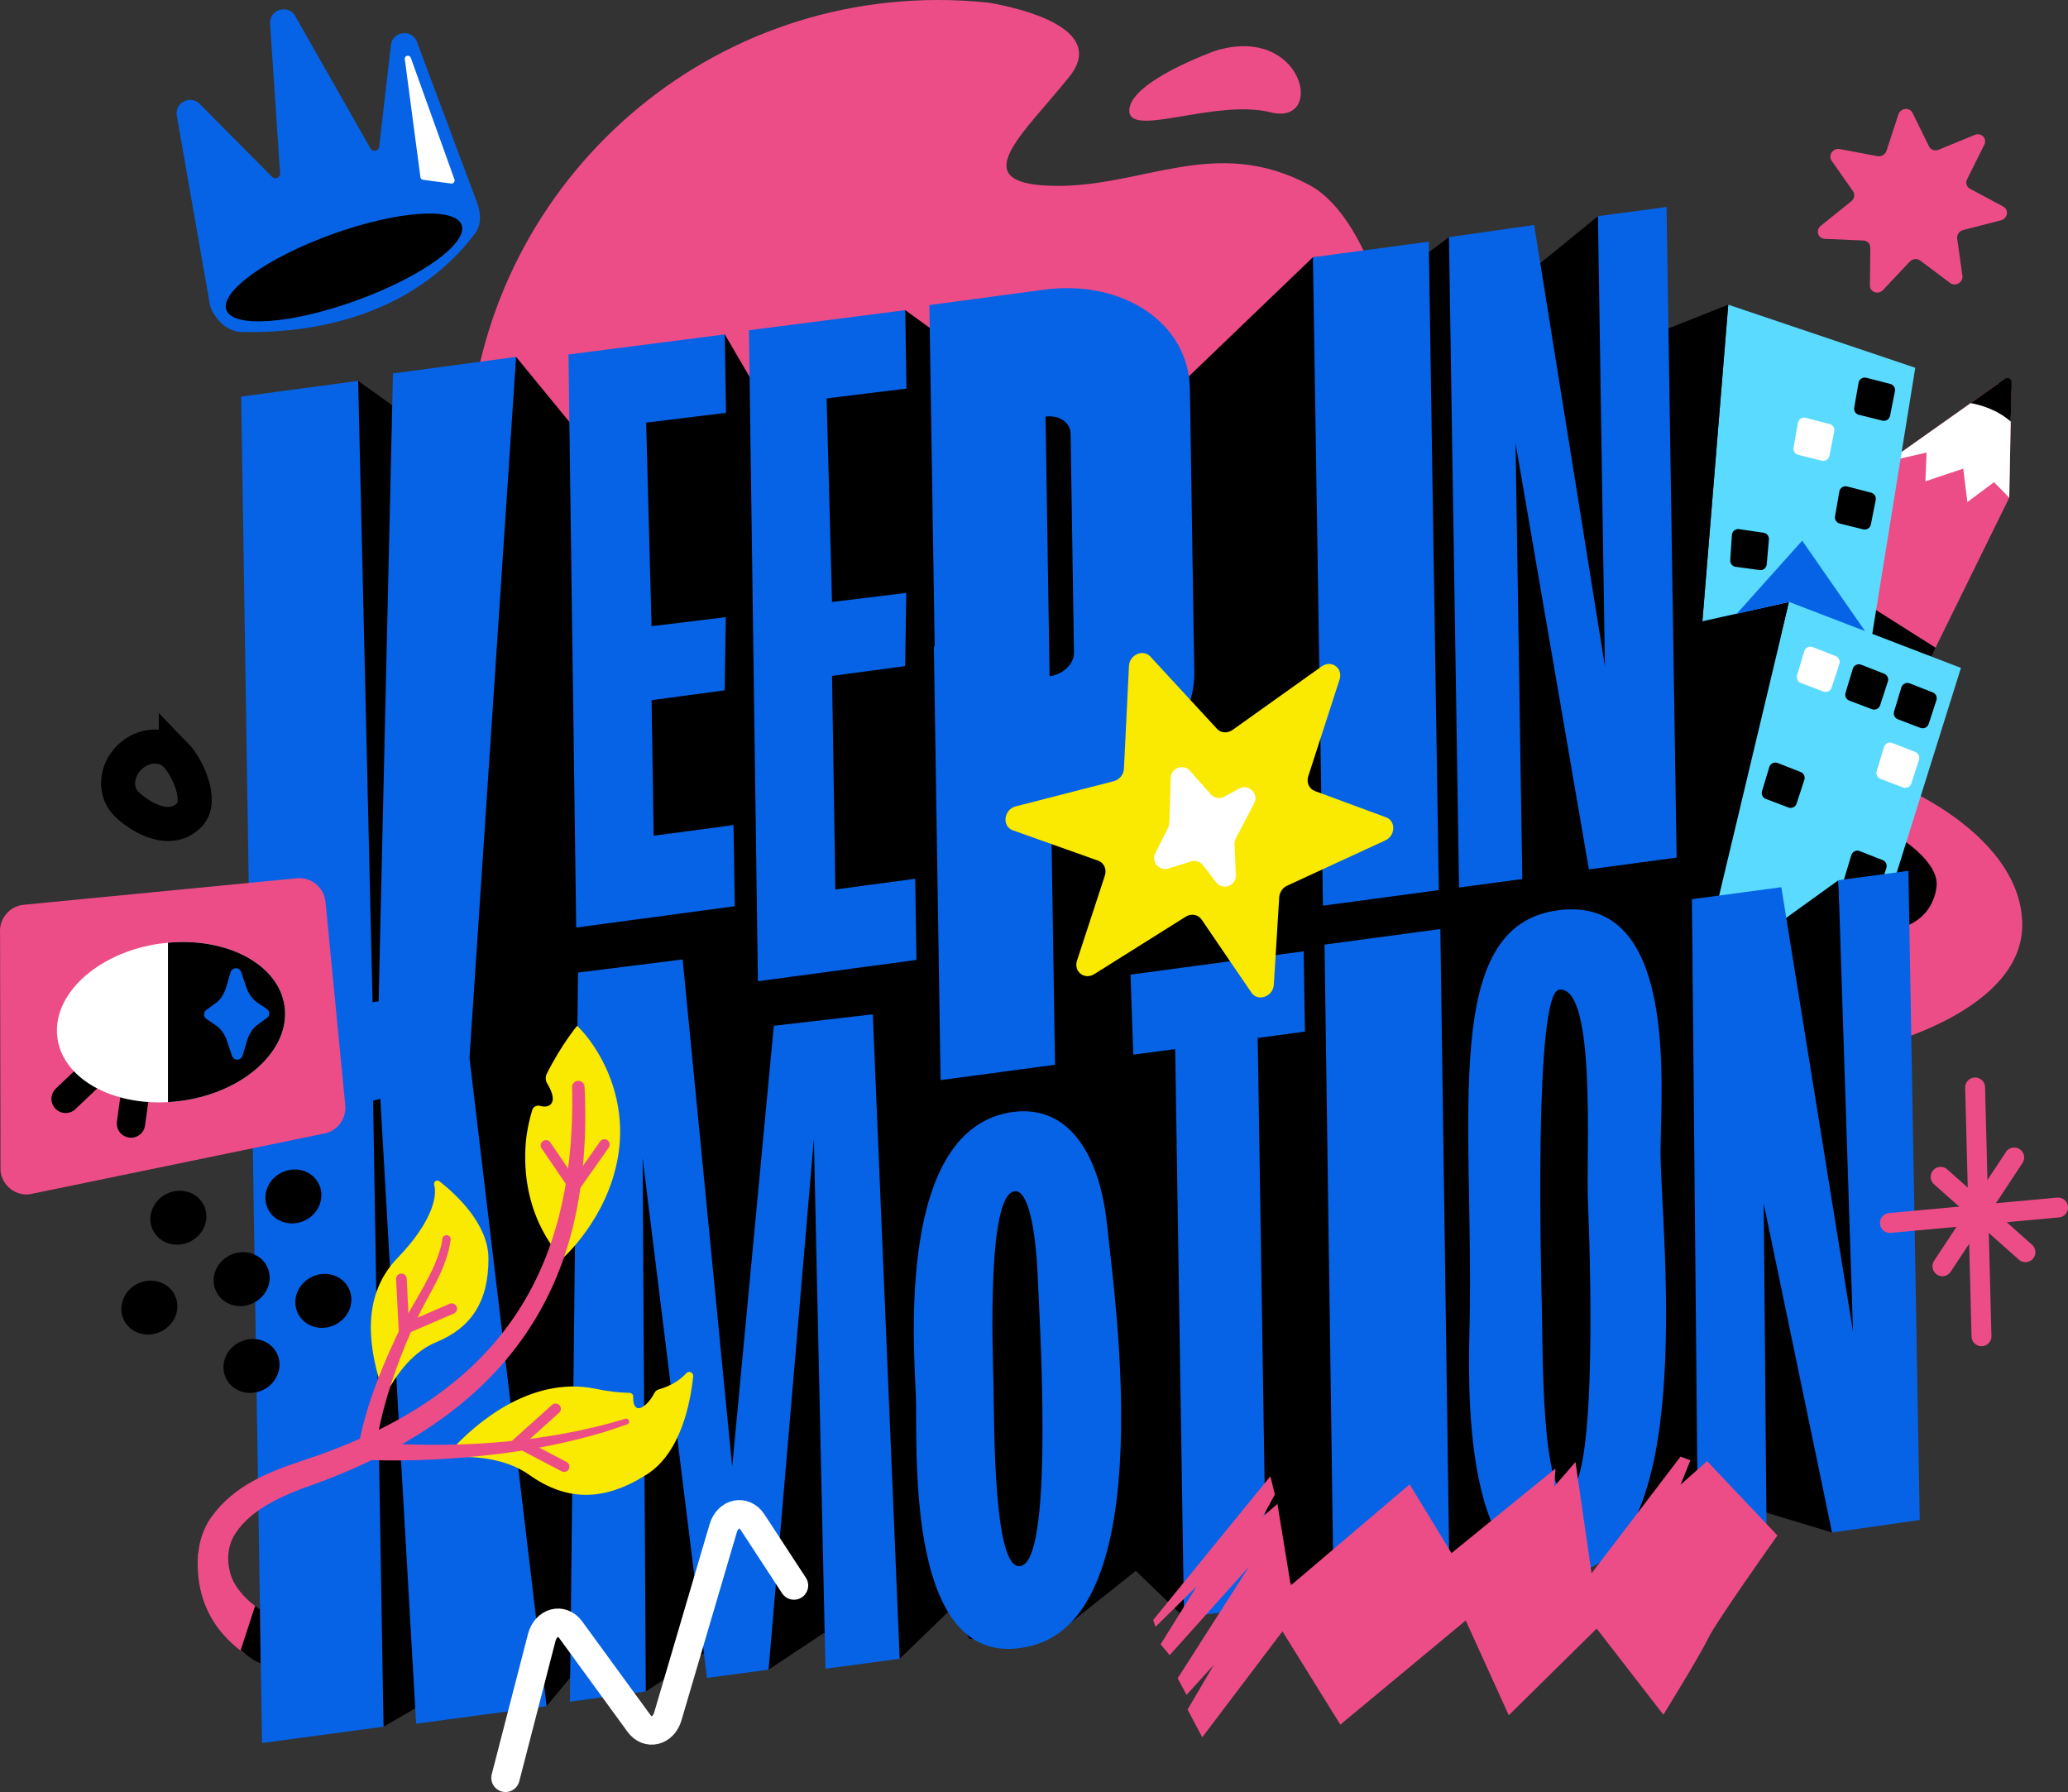
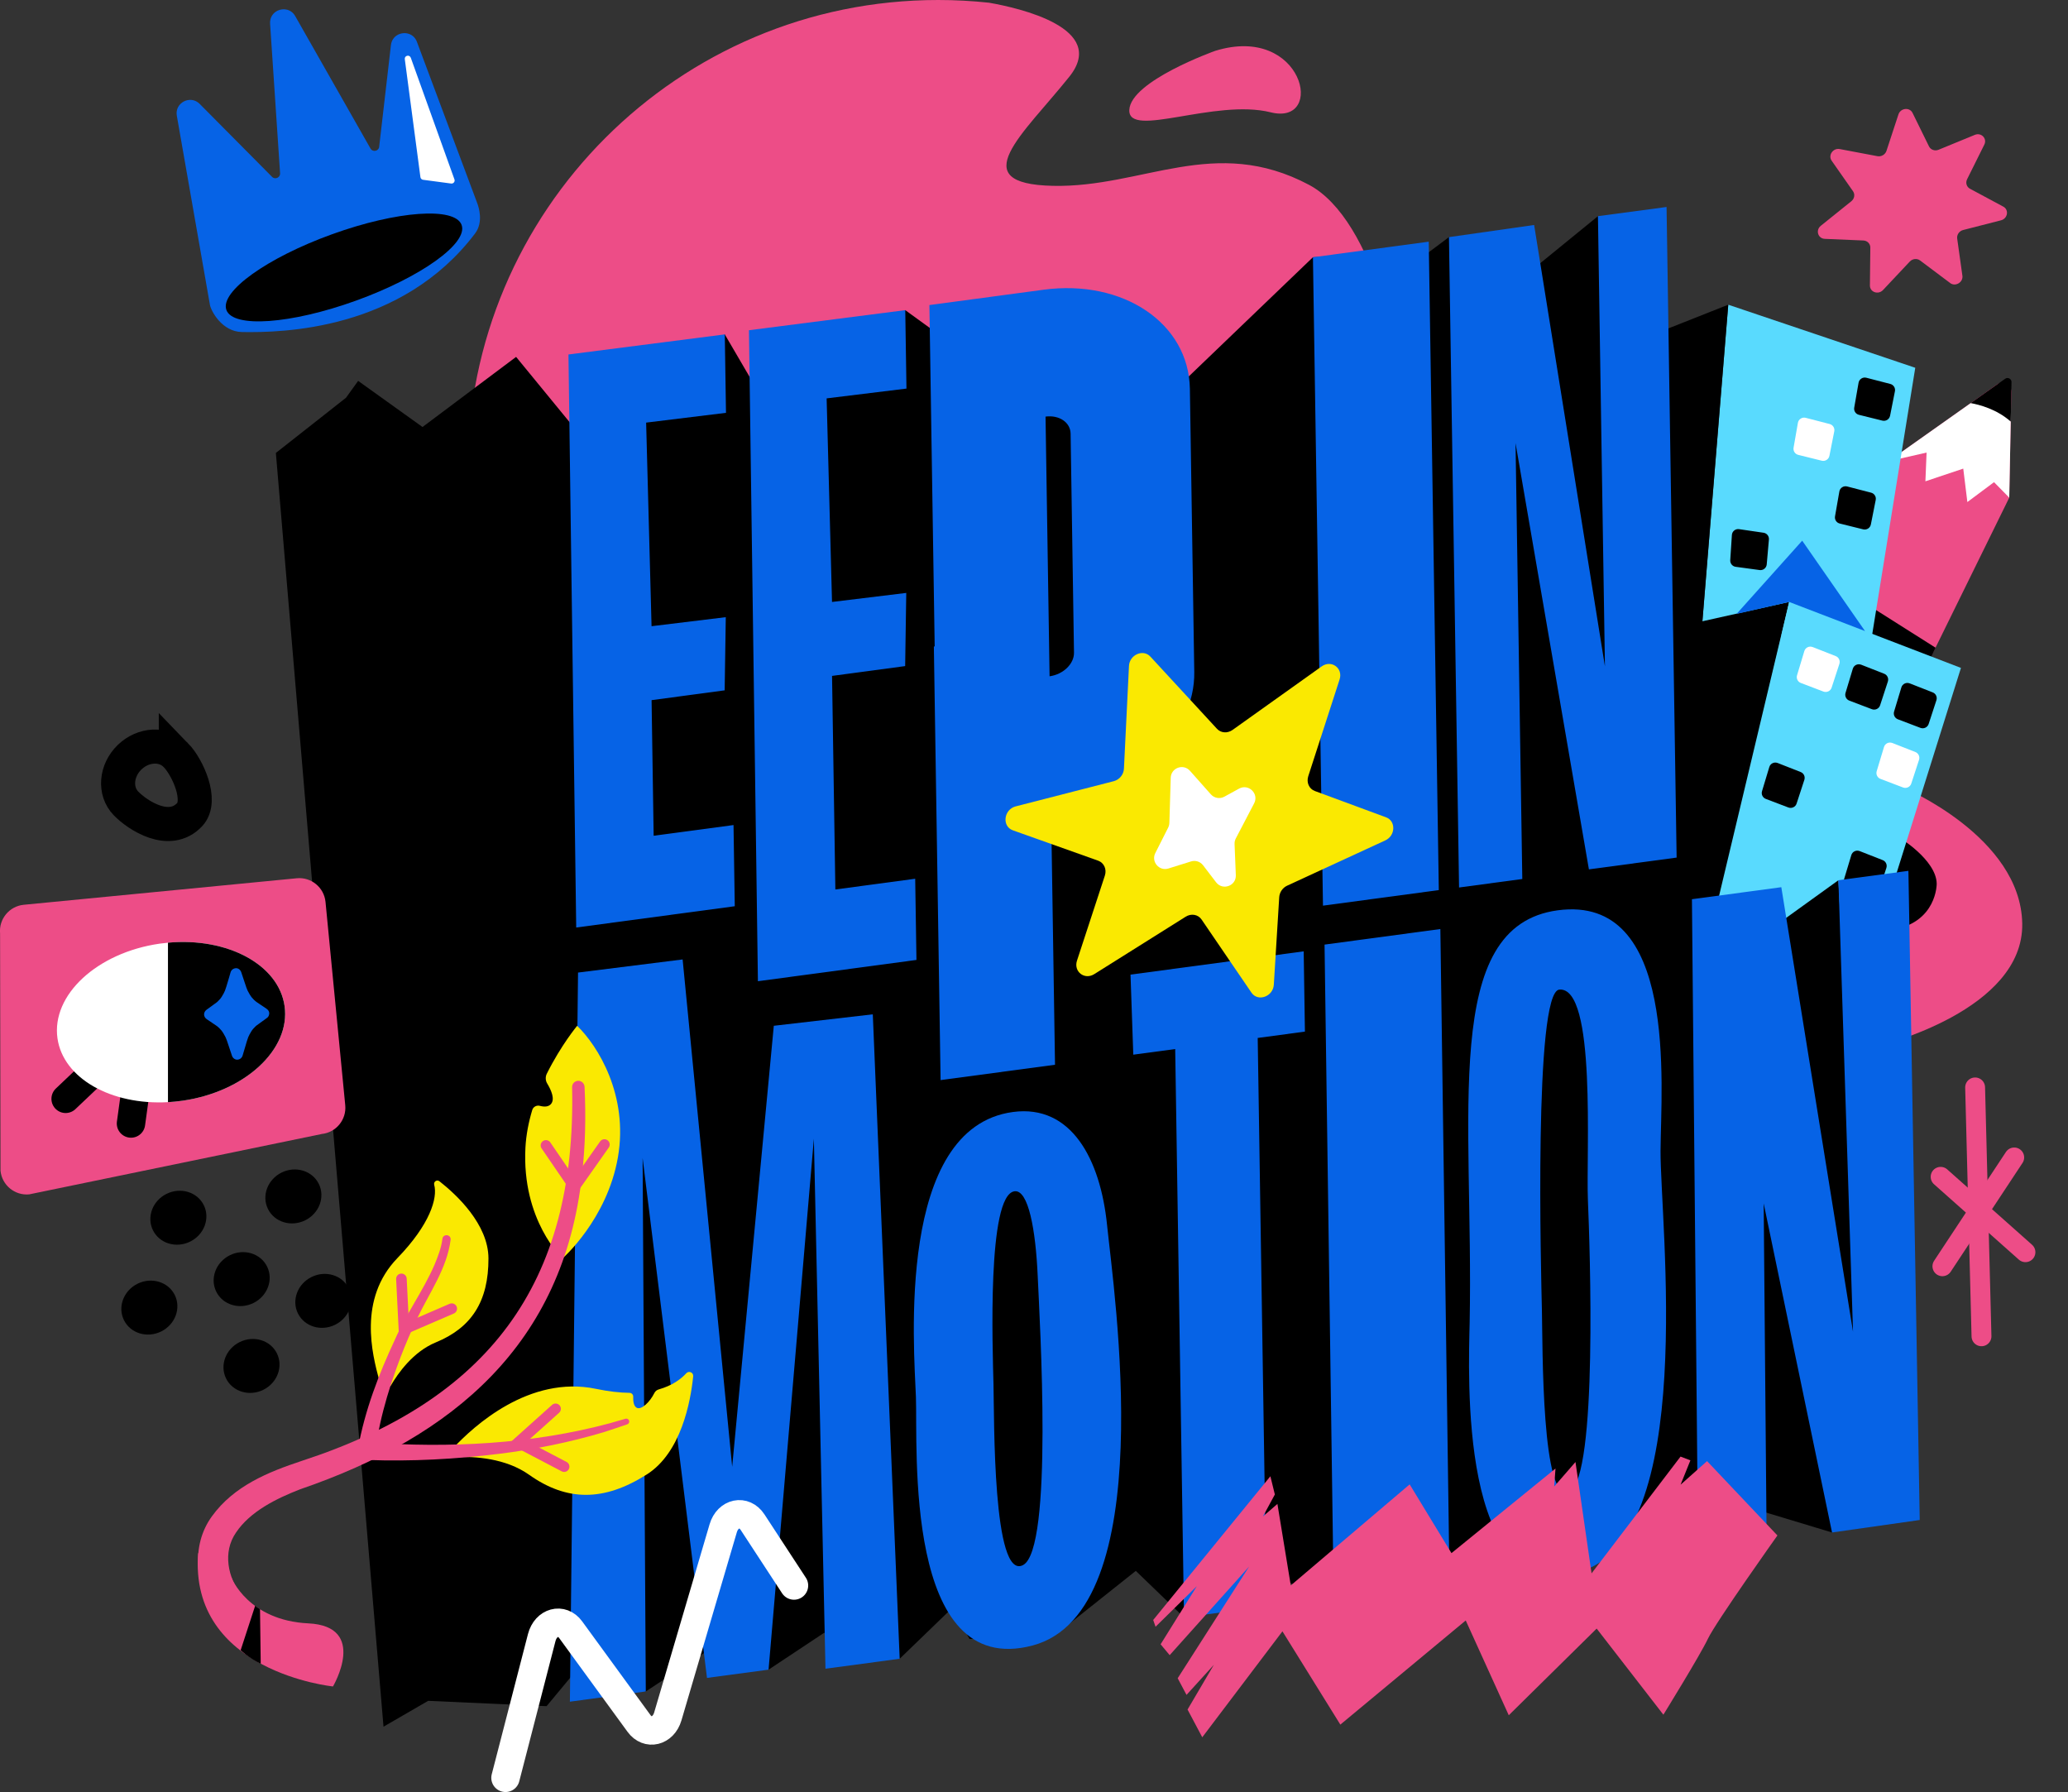
<svg xmlns="http://www.w3.org/2000/svg" id="Camada_2" data-name="Camada 2" viewBox="0 0 805.33 697.74">
  <rect x="0" y="0" width="805.33" height="697.74" fill="#333333" stroke="none" />
  <defs>
    <style>      .cls-1 {        fill: #fff;      }      .cls-2 {        fill: #fae901;      }      .cls-3 {        fill: #59dafe;      }      .cls-4 {        stroke-width: 4.12px;      }      .cls-4, .cls-5, .cls-6, .cls-7, .cls-8 {        fill: none;      }      .cls-4, .cls-5, .cls-6, .cls-8 {        stroke-linecap: round;      }      .cls-4, .cls-7 {        stroke-miterlimit: 10;      }      .cls-4, .cls-8 {        stroke: #ed4d87;      }      .cls-5 {        stroke: #fff;      }      .cls-5, .cls-6 {        stroke-width: 11.06px;      }      .cls-5, .cls-6, .cls-8 {        stroke-linejoin: round;      }      .cls-6, .cls-7 {        stroke: #000;      }      .cls-9 {        fill: #ed4d87;      }      .cls-7 {        stroke-width: 13.27px;      }      .cls-8 {        stroke-width: 7.74px;      }      .cls-10 {        fill: #0663e6;      }    </style>
  </defs>
  <g id="Camada_1-2" data-name="Camada 1">
    <g>
      <g>
        <path class="cls-9" d="m741.11,306.61s45.84,19.15,46.4,53.02c.56,33.87-55.32,47.42-55.32,47.42l8.92-100.44Z" />
        <path d="m736.7,362.08l2.43-36.32s14.97,8.94,15.07,18.35c0,0,.15,15.14-17.5,17.97Z" />
        <g>
          <g>
            <path class="cls-9" d="m777.81,149.63c2.31-1.63,5.5.06,5.44,2.89l-.23,11.63-.57,29.62-58.71,119.45-31.99-56.83,43.69-76.8,32-22.64,10.36-7.32Z" />
            <polygon class="cls-1" points="772.89 155.79 767.45 156.96 735.45 179.59 750.26 176.21 749.8 187.4 764.54 182.46 766.14 195.48 776.52 187.74 782.45 193.77 783.11 159.83 772.89 155.79" />
            <path d="m783.33,148.77l-.3,15.38c-5.51-4.89-12.36-6.62-15.58-7.19l13.42-9.49c1.04-.74,2.48.03,2.46,1.3Z" />
          </g>
          <polygon points="709.82 224.4 753.77 252.2 751.69 256.58 702.29 237.53 709.82 224.4" />
          <polygon class="cls-3" points="745.85 143.2 673.03 118.64 662.96 241.9 728.07 253.28 745.85 143.2" />
          <polygon points="632.38 134.73 673.03 118.64 662.96 241.9 696.74 234.37 658.63 398.09 582.42 395.55 632.38 134.73" />
          <path d="m719.32,189.41l9.35,2.42c1.25.33,2.04,1.57,1.78,2.84l-1.89,9.54c-.27,1.37-1.63,2.23-2.99,1.9l-9.15-2.27c-1.25-.31-2.04-1.53-1.82-2.79l1.69-9.69c.25-1.41,1.64-2.3,3.02-1.95Z" />
          <polygon class="cls-3" points="763.64 260.06 696.74 234.37 664.56 369.3 722.99 389.62 763.64 260.06" />
          <path d="m724.18,331.37l8.99,3.53c1.21.47,1.83,1.8,1.43,3.04l-3.02,9.24c-.43,1.33-1.89,2.02-3.19,1.53l-8.81-3.35c-1.2-.46-1.84-1.76-1.47-2.99l2.84-9.42c.41-1.37,1.9-2.09,3.23-1.57Z" />
          <path class="cls-9" d="m548.6,183.25c0,101.21-82.04,183.25-183.25,183.25s-183.25-82.04-183.25-183.25S264.13,0,365.34,0c6.7,0,13.32.36,19.83,1.06,11.75,2.06,46.38,9.88,31.28,28.77-18.06,22.57-41.4,41.78-6.4,42.53,35,.75,62.95-19.93,99.73-.38,25.13,13.36,38.82,70.01,38.82,111.27Z" />
          <polygon points="134.74 154.87 139.47 148.3 164.54 166.26 200.98 138.96 228.49 172.52 282.25 130.2 300.39 161.24 352.53 120.76 382.38 142.4 459.83 149.55 511.29 100.16 556.13 98.41 564.26 92.33 598.34 103.68 622.28 84.17 652.92 333.91 615.9 366.15 636.17 371.35 658.88 350.12 695.2 357.66 715.92 342.73 728.89 584.76 713.44 596.69 682.19 587.25 661.27 603.74 627.35 594.89 603.61 613.73 556.71 603.02 519.39 623.15 483.41 608.82 461.08 629.75 442.31 611.64 410.45 636.98 377.56 638.15 370.79 626.11 350.36 645.86 320.91 635.77 299.3 650.1 274.62 643.34 251.49 658.59 222.44 652.78 212.85 664.32 166.74 662.24 149.35 672.31 107.43 176.36 134.74 154.87" />
          <path class="cls-9" d="m90.15,614.3s6.49,16.65,29.92,17.78c23.43,1.13,9.6,24.56,9.6,24.56,0,0-56.17-5.65-52.5-51.94l12.98,9.6Z" />
-           <polygon class="cls-10" points="200.98 138.96 182.83 411.9 212.85 664.32 162.05 671.15 148.11 427.82 145.29 428.57 149.35 672.31 102.05 678.67 93.92 154.42 135.53 148.83 139.47 148.3 145.08 390.24 147.45 389.9 153.03 145.4 200.98 138.96" />
          <polygon class="cls-10" points="221.37 138.02 282.25 130.2 282.72 160.74 251.62 164.55 253.73 243.82 282.64 240.3 282.2 268.79 253.74 272.61 254.55 325.41 285.65 321.24 286.14 352.85 224.39 361.14 221.37 138.02" />
          <polygon class="cls-10" points="291.66 128.58 352.53 120.76 353 151.3 321.91 155.11 324.01 234.38 352.92 230.86 352.49 259.35 324.02 263.17 325.31 346.33 356.4 342.15 356.89 373.76 295.15 382.05 291.66 128.58" />
          <path class="cls-10" d="m406.39,112.81l-44.46,5.97,2.06,132.91-.32.04,2.62,168.82,44.56-5.98-1.59-102.74,4.59-.62c28.66-3.85,51.6-26.03,51.23-49.53l-1.71-110.27c-.4-25.49-25.9-42.77-56.98-38.6Zm11.85,141.31c.07,4.36-4.2,8.48-9.51,9.2l-1.57-101.11c2.66-.36,5.08.21,6.84,1.4,1.77,1.2,2.88,3.03,2.92,5.21l1.32,85.31Z" />
          <polygon class="cls-10" points="560.31 346.57 515.2 352.63 511.29 100.16 556.39 94.1 560.31 346.57" />
          <polygon class="cls-10" points="564.5 617.1 519.39 623.15 515.81 367.79 560.91 361.73 564.5 617.1" />
          <polygon class="cls-10" points="564.26 92.33 568.19 345.56 592.82 342.25 590.19 172.53 618.76 338.5 652.92 333.91 649 80.59 622.28 84.17 625 259.46 597.43 87.6 564.26 92.33" />
          <polygon class="cls-10" points="221.93 662.57 251.49 658.59 250.25 450.89 275.32 653.32 299.3 650.1 316.94 443.38 321.46 649.74 350.36 645.86 339.89 394.94 301.34 399.4 285.13 571.11 265.83 373.57 225.1 378.68 221.93 662.57" />
          <path class="cls-10" d="m431.12,476.99c-2.59-25.57-13.89-47.08-36.66-44.02-45.55,6.12-38.52,91.56-37.78,110.89.74,19.34-4.88,110.08,45.38,96.85,50.26-13.23,31.64-138.15,29.06-163.72Zm-32.73,132.4c-11.85,6.12-11.17-56.9-11.5-70.45-.31-13.54-2.59-73.66,8.19-75.1,5.39-.72,8.24,15.01,9.03,33.02.79,18.02,6.12,106.4-5.73,112.53Z" />
          <path class="cls-10" d="m646.66,447.86c.16-25.42,6.83-99.71-40.05-93.42-45.68,6.13-32.69,79.61-34.29,160.45-.39,19.48-4.43,110.02,42.36,97.25,46.79-12.77,31.8-136.01,31.97-164.29Zm-35.42,132.94c-11.03,6.01-10.46-56.99-10.78-70.55-.31-13.55-3.25-124.09,6.78-124.94,14.54-1.23,10.37,63.99,11.13,82.01.76,18.02,3.91,107.46-7.12,113.48Z" />
          <polygon class="cls-10" points="440.25 379.48 507.69 370.42 508.17 401.67 489.78 404.14 493.21 625.43 461.08 629.75 457.65 408.46 441.33 410.65 440.25 379.48" />
          <polygon class="cls-10" points="658.88 350.12 693.69 345.44 721.61 518.52 715.92 342.73 743.18 339.07 747.59 591.83 713.44 596.69 686.82 468.57 687.96 598.71 661.27 603.74 658.88 350.12" />
          <path class="cls-2" d="m447.98,255.65l25.95,28.13c1.53,1.65,4.09,1.83,6.07.42l34.68-24.72c3.79-2.7,8.42.66,6.99,5.08l-12.2,37.67c-.79,2.44.32,4.93,2.56,5.76l27.74,10.24c3.89,1.44,3.7,7.15-.3,8.99l-38.21,17.62c-1.77.81-2.98,2.58-3.1,4.51l-2.1,34.05c-.29,4.67-6.21,6.78-8.71,3.1l-19.43-28.48c-1.35-1.98-4.04-2.45-6.2-1.08l-35.59,22.35c-3.81,2.39-8.13-1-6.72-5.27l10.85-33.1c.81-2.46-.33-4.98-2.6-5.8l-33.23-11.83c-4.34-1.55-3.56-8.12,1.1-9.32l38.2-9.81c2.2-.57,3.85-2.59,3.96-4.87l1.96-39.99c.21-4.37,5.52-6.7,8.33-3.65Z" />
          <path class="cls-1" d="m455.38,320.46l.53-17.62c.12-3.88,4.91-5.62,7.49-2.72l8.14,9.17c1.33,1.49,3.51,1.87,5.26.91l5.73-3.14c3.72-2.03,7.82,1.99,5.86,5.74l-7.14,13.67c-.35.66-.51,1.41-.48,2.16l.49,12.13c.17,4.18-5.15,6.1-7.69,2.77l-5.07-6.63c-1.09-1.43-2.96-2.03-4.68-1.49l-8.81,2.75c-3.62,1.13-6.81-2.64-5.1-6.02l5-9.89c.28-.56.44-1.18.46-1.8Z" />
          <path class="cls-10" d="m185.02,90.89c-28.64,37.81-75.25,38.67-90.82,38.39-7.68-.14-11.97-8.08-12.44-10.54l-12.88-73.57c-1.01-5.1,5.22-8.4,8.88-4.72l28.19,28.41c1.19,1.2,3.23.28,3.12-1.41l-3.89-58.23c-.16-2.4,1.13-4.17,2.86-5.04,2.28-1.12,5.37-.66,6.93,2.1l29.31,51.54c.87,1.54,3.2,1.06,3.39-.68,0-.02,0-.05,0-.07l4.57-39.52c.22-1.87,1.25-3.21,2.58-3.95,2.6-1.46,6.37-.66,7.58,2.8l23.53,62.92c.45,1.26,2.43,7.15-.92,11.57Z" />
          <ellipse cx="133.96" cy="104.14" rx="48.7" ry="13.74" transform="translate(-27.41 51.7) rotate(-19.86)" />
          <path class="cls-7" d="m68.47,294c4.59,4.73,10.51,17.72,5.4,23.17-7.88,8.41-20.22.37-24.81-4.36-4.59-4.73-3.96-12.78,1.4-17.97,5.36-5.19,13.42-5.57,18.01-.83Z" />
          <path class="cls-9" d="m449.1,630.74l45.62-55.94,1.74,7.1-4.63,8.54,5.63-4.87,5.2,31.74,46.3-39.35,16.28,26.77,40.51-32.94-.51,7,8.29-9.54,6.26,43.36,34.65-45.47,3.84,1.47-3.82,9.47,10.31-9.18,27.4,28.95s-24.02,33.78-27.06,40.21c-3.04,6.43-17.35,29.58-17.35,29.58l-25.98-33.53-34.23,33.75-16.76-36.91-48.83,40.55-22.55-36.32-31.22,41.25-5.73-10.8,10.23-17.39-10.63,11.69-3.44-6.48,27.82-43.5-30.94,34.51-3.53-4.23,14.1-22.63-16.07,15.8-.93-2.67Z" />
-           <line class="cls-8" x1="735.97" y1="476.18" x2="801.46" y2="470.16" />
          <line class="cls-8" x1="769.16" y1="423.4" x2="771.64" y2="520.3" />
          <line class="cls-8" x1="784.39" y1="450.67" x2="756.42" y2="493.03" />
          <line class="cls-8" x1="788.76" y1="487.56" x2="755.73" y2="458.21" />
          <path class="cls-9" d="m125.27,441.54l-113.9,23.5c-5.6.54-10.62-3.59-11.17-9.19l-.17-92.39c-.54-5.6,3.59-10.62,9.19-11.17l106.37-10.33c5.6-.54,10.62,3.59,11.17,9.19l7.69,79.21c.54,5.6-3.59,10.62-9.19,11.17Z" />
          <line class="cls-6" x1="25.56" y1="427.84" x2="36.9" y2="417.09" />
          <line class="cls-6" x1="51.01" y1="437.45" x2="53.14" y2="421.97" />
          <path class="cls-1" d="m70.95,428.59c-1.87.27-3.71.45-5.54.55-22.09,1.22-40.81-9.25-43.03-24.85-2.4-16.89,15.45-33.4,39.88-36.88,1.05-.15,2.11-.27,3.15-.36,23.11-2.15,43.11,8.51,45.41,24.67,2.41,16.89-15.44,33.4-39.87,36.88Z" />
          <path d="m70.95,428.59c-1.87.27-3.71.45-5.54.55v-62.09c23.11-2.15,43.11,8.51,45.41,24.67,2.41,16.89-15.44,33.4-39.87,36.88Z" />
          <path class="cls-2" d="m240.63,450.62c-4.2,24.16-21.57,39.37-21.57,39.37,0,0-15.95-14.78-14.44-43.19.27-5.02,1.25-9.94,2.65-14.6.38-1.27,1.71-1.96,3-1.62,1.71.45,3.29.4,4.26-.68,1.66-1.87.2-5.32-1.44-8.04-.7-1.16-.75-2.59-.15-3.8,5.55-11.13,11.81-18.65,11.81-18.65,8.04,7.75,20.09,27.06,15.88,51.22Z" />
          <path class="cls-9" d="m84.65,629.22c-8.46-11.11-10.64-27.13-2.11-38.84,8.59-11.86,21.88-17.22,34.98-21.57,72.36-23.6,107-68.63,105.27-145.5-.03-1.34,1.03-2.45,2.37-2.48,1.31-.03,2.41,1,2.48,2.31.55,11.46.32,23-1.01,34.48-7.24,65.77-50.17,101.83-109.69,122.23-9.36,3.63-19.54,8.66-25.04,16.88-5.27,7.64-3.17,17.51,2.15,24.49,5.27,6.4-3.86,14.28-9.4,8.01h0Z" />
          <path class="cls-2" d="m152.14,539.57c-.77,1.33-4.16-.99-4.55-2.47-2.54-9.6-8.31-31.26,7.2-47.28,12.64-13.06,15.7-23.33,14.3-28.5-.33-1.21,1.05-2.16,2.04-1.38,6.66,5.23,19.05,16.74,19.09,30.03.05,16.77-6.6,26.99-20.51,32.71-8.82,3.62-14.73,12.02-17.56,16.89Z" />
          <path class="cls-2" d="m269.95,535.87c-1.03,10.01-4.72,29.73-18.03,38.2-16.8,10.69-31.26,10.5-45.84.17-9.23-6.56-21.41-7.16-28.09-6.92-1.81.08-2.82-2.08-1.58-3.42,8.02-8.63,29.75-28.53,55.66-23.14,4.96,1.04,9.3,1.51,13.08,1.56.82.01,1.47.69,1.44,1.51-.06,1.82.2,3.64,1.34,4.28,1.86,1.03,5.21-2.3,6.89-5.71.34-.7.97-1.2,1.72-1.42,5.3-1.51,8.65-4.02,10.71-6.28,1.02-1.11,2.84-.32,2.69,1.17Z" />
          <path class="cls-9" d="m175.5,482.64c-1.42,11.31-8.39,20.86-13.13,30.88-4.66,9.82-8.57,20.07-11.67,30.46-2.03,6.93-3.64,13.97-4.51,20.99-.21,1.9-1.94,3.26-3.84,3.02-1.94-.24-3.3-2.08-2.95-4.01,2.69-14.85,8.04-28.81,14.38-42.36,4.43-10.09,11.06-19.1,15.43-29.18,1.33-3.21,2.64-6.57,3.06-10.01.18-2.09,3.3-1.94,3.23.2h0Z" />
          <path class="cls-9" d="m143.56,561.63c31.3,2.23,63.48.71,93.89-7.46,0,0,6.08-1.75,6.08-1.75.61-.21,1.29.13,1.47.76.17.59-.16,1.2-.73,1.4-2.25.75-6.96,2.38-9.12,3.05-13.27,3.95-27.03,6.75-40.77,8.43-17.04,2.1-34.14,3.02-51.33,2.4-4.64-.34-4.19-7.17.51-6.84h0Z" />
          <polyline class="cls-4" points="212.61 445.98 223.7 462.21 235.38 445.63" />
          <polyline class="cls-4" points="156.32 497.94 157.3 517.58 175.92 509.54" />
          <polyline class="cls-4" points="216.36 548.54 201.73 561.66 219.69 571.06" />
          <path class="cls-9" d="m473.17,19.82s-32.94,11.73-33.39,23.01c-.45,11.28,33.39-4.51,55.04.9,21.66,5.41,12.79-34.61-21.66-23.91Z" />
          <path class="cls-5" d="m196.85,692.22l14.11-54.6c1.58-6.1,7.84-7.79,11.29-3.05l26.6,36.48c3.37,4.63,9.48,3.14,11.21-2.73l21.57-73.25c1.78-6.06,8.17-7.4,11.44-2.39l16.13,24.66" />
          <path d="m743.67,266.07l8.99,3.53c1.21.47,1.83,1.8,1.43,3.04l-3.02,9.24c-.43,1.33-1.89,2.02-3.19,1.53l-8.81-3.35c-1.2-.46-1.84-1.76-1.47-2.99l2.84-9.42c.41-1.37,1.9-2.09,3.23-1.57Z" />
          <path d="m726.8,147.08l9.35,2.42c1.25.33,2.04,1.57,1.78,2.84l-1.89,9.54c-.27,1.37-1.63,2.23-2.99,1.9l-9.15-2.27c-1.25-.31-2.04-1.53-1.82-2.79l1.69-9.69c.25-1.41,1.64-2.3,3.02-1.95Z" />
          <path d="m677.23,206.03l9.55,1.4c1.28.19,2.19,1.34,2.08,2.63l-.85,9.69c-.12,1.39-1.38,2.4-2.76,2.21l-9.34-1.27c-1.27-.17-2.19-1.3-2.11-2.58l.64-9.82c.09-1.42,1.38-2.47,2.79-2.26Z" />
          <path class="cls-1" d="m703.18,162.68l9.35,2.42c1.25.33,2.04,1.57,1.78,2.84l-1.89,9.54c-.27,1.37-1.63,2.23-2.99,1.9l-9.15-2.27c-1.25-.31-2.04-1.53-1.82-2.79l1.69-9.69c.25-1.41,1.64-2.3,3.02-1.95Z" />
          <path d="m724.76,258.8l8.99,3.53c1.21.47,1.83,1.8,1.43,3.04l-3.02,9.24c-.43,1.33-1.89,2.02-3.19,1.53l-8.81-3.35c-1.2-.46-1.84-1.76-1.47-2.99l2.84-9.42c.41-1.37,1.9-2.09,3.23-1.57Z" />
          <path class="cls-1" d="m736.9,289.28l8.99,3.53c1.21.47,1.83,1.8,1.43,3.04l-3.02,9.24c-.43,1.33-1.89,2.02-3.19,1.53l-8.81-3.35c-1.2-.46-1.84-1.76-1.47-2.99l2.84-9.42c.41-1.37,1.9-2.09,3.23-1.57Z" />
          <path class="cls-1" d="m705.88,251.93l8.99,3.53c1.21.47,1.83,1.8,1.43,3.04l-3.02,9.24c-.43,1.33-1.89,2.02-3.19,1.53l-8.81-3.35c-1.2-.46-1.84-1.76-1.47-2.99l2.84-9.42c.41-1.37,1.9-2.09,3.23-1.57Z" />
          <path d="m692.24,297.07l8.99,3.53c1.21.47,1.83,1.8,1.43,3.04l-3.02,9.24c-.43,1.33-1.89,2.02-3.19,1.53l-8.81-3.35c-1.2-.46-1.84-1.76-1.47-2.99l2.84-9.42c.41-1.37,1.9-2.09,3.23-1.57Z" />
          <path d="m99.37,625.21l-5.65,17.31s3.2,3.1,7.81,5.27l-.28-21.26s-1.22-.71-1.88-1.32Z" />
          <path class="cls-9" d="m759.43,110.19l-11.7-8.77c-1.2-.9-2.94-.71-4.01.42l-10.43,11.09c-1.86,1.97-5.13.82-5.1-1.8l.16-14.71c.02-1.51-1.16-2.72-2.7-2.78l-15.03-.64c-2.67-.11-3.67-3.37-1.56-5.08l11.9-9.57c1.22-.98,1.5-2.67.65-3.89l-8.32-11.89c-1.48-2.12.55-5.03,3.16-4.53l14.68,2.77c1.5.28,3.03-.62,3.51-2.07l4.66-14.19c.83-2.52,4.36-2.9,5.5-.58l6.4,13.03c.66,1.33,2.28,1.9,3.72,1.31l14.13-5.8c2.51-1.03,4.89,1.42,3.69,3.81l-6.7,13.47c-.69,1.38-.19,2.99,1.13,3.7l12.96,6.96c2.31,1.24,1.73,4.66-.89,5.33l-14.75,3.78c-1.51.39-2.51,1.83-2.31,3.31l2.03,14.48c.36,2.58-2.72,4.4-4.8,2.84Z" />
          <polygon class="cls-10" points="676.27 239.03 696.74 234.37 726.28 245.71 701.82 210.52 676.27 239.03" />
        </g>
        <g>
          <path class="cls-10" d="m104.52,393.49c-.12-.18-.26-.34-.43-.48-.11-.1-.22-.2-.35-.28-.85-.57-1.7-1.15-2.55-1.72-.43-.29-.87-.58-1.3-.88-.1-.07-.2-.14-.3-.21.63.42,0-.01-.14-.13-.19-.17-.38-.34-.57-.52-.26-.25-.49-.53-.73-.8-.04-.04-.11-.11-.15-.16,0,0,0,0,0,0-.02-.02-.03-.04-.05-.05.02.02.02.02.04.04-.07-.09-.14-.18-.2-.28-.17-.24-.33-.48-.49-.73-.28-.45-.54-.92-.78-1.4-.06-.13-.12-.25-.18-.38,0-.01,0-.02-.01-.03-.13-.32-.26-.65-.39-.97-.34-.93-.64-1.89-.95-2.83-.35-1.05-.69-2.1-1.05-3.15-.29-.87-1.14-1.61-2.1-1.55-.96.06-1.79.67-2.05,1.61-.52,1.87-1.1,3.73-1.66,5.59-.13.44-.29.88-.45,1.32-.02.05-.04.09-.05.14-.09.22-.07.18.05-.11,0,.1-.13.3-.17.39-.13.29-.27.58-.41.87-.23.46-.49.9-.77,1.33-.09.14-.2.28-.3.43-.02.03-.04.06-.06.09-.02.03-.04.06-.06.09.01-.02.02-.04.03-.05-.09.12-.19.23-.28.34-.29.34-.6.66-.92.96-.07.07-.15.13-.23.2-.04.04-.11.11-.17.15,0,0,0,0-.01,0-.02.02-.05.04-.07.06.02-.02.03-.03.05-.05-.32.24-.64.46-.96.7-.96.7-1.92,1.39-2.88,2.09-1.36.99-1.33,2.77.06,3.72.85.57,1.7,1.15,2.55,1.72.43.29.87.58,1.3.88.1.07.2.14.3.21-.63-.42,0,.01.14.13.19.17.38.34.57.52.26.25.49.53.73.8.04.04.11.11.15.16,0,0,0,0,0,0,.02.02.03.04.05.05-.02-.02-.02-.03-.04-.04.07.09.14.18.2.28.17.24.33.48.49.73.28.45.54.92.78,1.4.06.13.12.25.18.38,0,.01,0,.02.01.03.13.32.26.65.39.97.34.93.64,1.89.95,2.83.35,1.05.72,2.1,1.05,3.15.27.87,1.15,1.6,2.1,1.55.98-.06,1.77-.67,2.05-1.61.56-1.86,1.1-3.73,1.66-5.59.13-.44.29-.88.45-1.32.02-.05.04-.09.05-.14.09-.22.07-.18-.05.11,0-.1.13-.3.17-.39.13-.29.27-.58.41-.87.23-.46.49-.9.77-1.33.09-.14.2-.28.3-.43.02-.03.04-.06.06-.08.02-.03.04-.06.06-.09-.01.02-.02.04-.03.05.09-.12.19-.23.28-.34.29-.34.6-.66.92-.96.07-.07.15-.13.23-.2.04-.04.11-.11.17-.15,0,0,0,0,.01,0,.02-.02.05-.04.07-.06-.02.02-.04.03-.05.05.32-.24.64-.46.96-.7.96-.7,1.92-1.39,2.88-2.09.01,0,.02-.02.03-.02.31-.19.57-.45.73-.76.11-.22.19-.45.23-.67.12-.5.06-1.03-.26-1.5Z" />
          <path class="cls-10" d="m98.15,388.48c.06.06.06.05-.16-.18,0,0,0,0,.01.01.05.05.1.11.15.16Z" />
          <path class="cls-10" d="m86.1,401.08c-.06-.06-.06-.05.16.18,0,0,0,0-.01-.01-.05-.05-.1-.11-.15-.16Z" />
          <path class="cls-10" d="m99.75,399.4s-.02.03.2-.17c0,0-.01,0-.02.01-.06.05-.12.11-.18.16Z" />
          <path class="cls-10" d="m98.29,400.94s-.04.06-.06.08c-.08.12-.13.22.08-.12,0,0,0,0-.01.01,0,0-.01.01-.02.02Z" />
          <path class="cls-10" d="m84.5,390.15s.02-.03-.2.17c0,0,.01,0,.02-.01.06-.05.12-.11.18-.16Z" />
          <path class="cls-10" d="m85.96,388.61s.04-.06.06-.09c.08-.12.13-.22-.09.12,0,0,0,0,.01-.01,0,0,.01-.01.02-.02Z" />
        </g>
      </g>
      <path class="cls-1" d="m159.97,22.48l17.01,47.39c.3.84-.4,1.71-1.29,1.59l-10.94-1.46c-.54-.07-.96-.49-1.03-1.03l-6.08-45.93c-.19-1.42,1.83-1.91,2.31-.56Z" />
      <ellipse cx="94.13" cy="498.02" rx="11.04" ry="10.37" transform="translate(-210.58 93.01) rotate(-26.25)" />
      <ellipse cx="125.93" cy="506.49" rx="11.04" ry="10.37" transform="translate(-211.04 107.95) rotate(-26.25)" />
      <ellipse cx="114.27" cy="465.84" rx="11.04" ry="10.37" transform="translate(-194.27 98.59) rotate(-26.25)" />
      <ellipse cx="97.96" cy="531.83" rx="11.04" ry="10.37" transform="translate(-225.14 98.19) rotate(-26.25)" />
      <ellipse cx="69.48" cy="474.12" rx="11.04" ry="10.37" transform="translate(-202.55 79.64) rotate(-26.25)" />
      <ellipse cx="58.19" cy="509.12" rx="11.04" ry="10.37" transform="translate(-219.2 78.25) rotate(-26.25)" />
    </g>
  </g>
</svg>